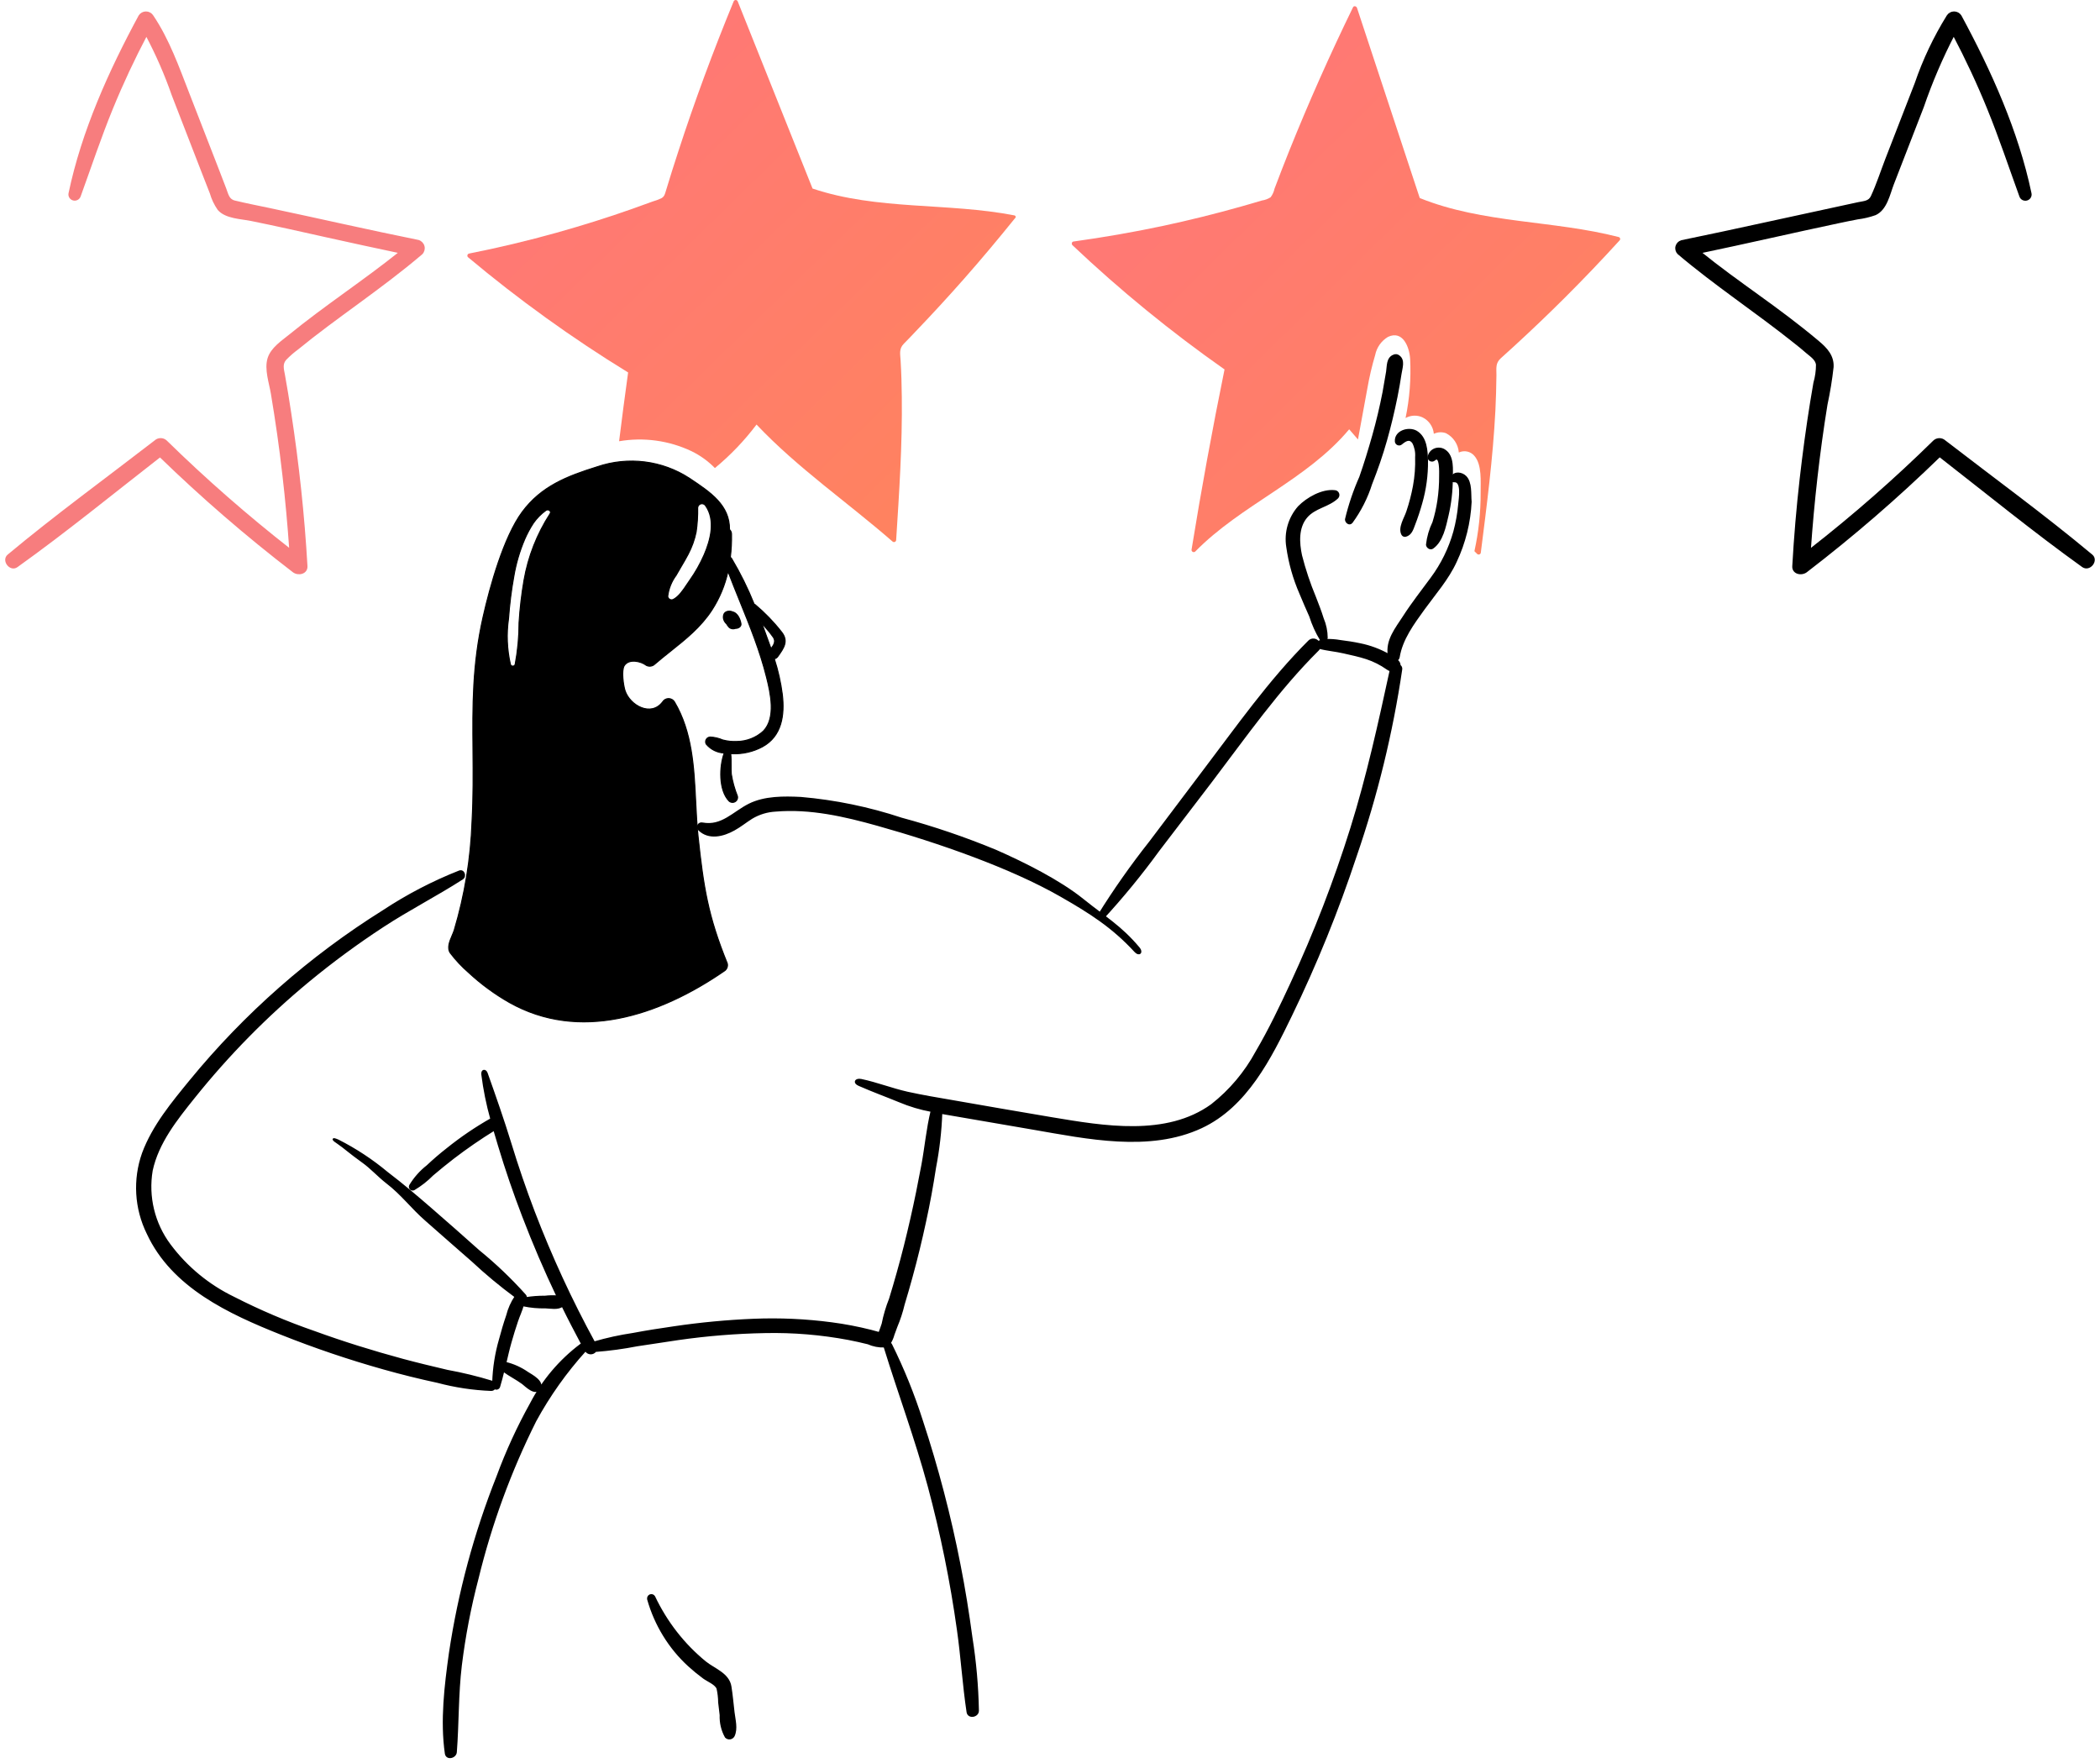
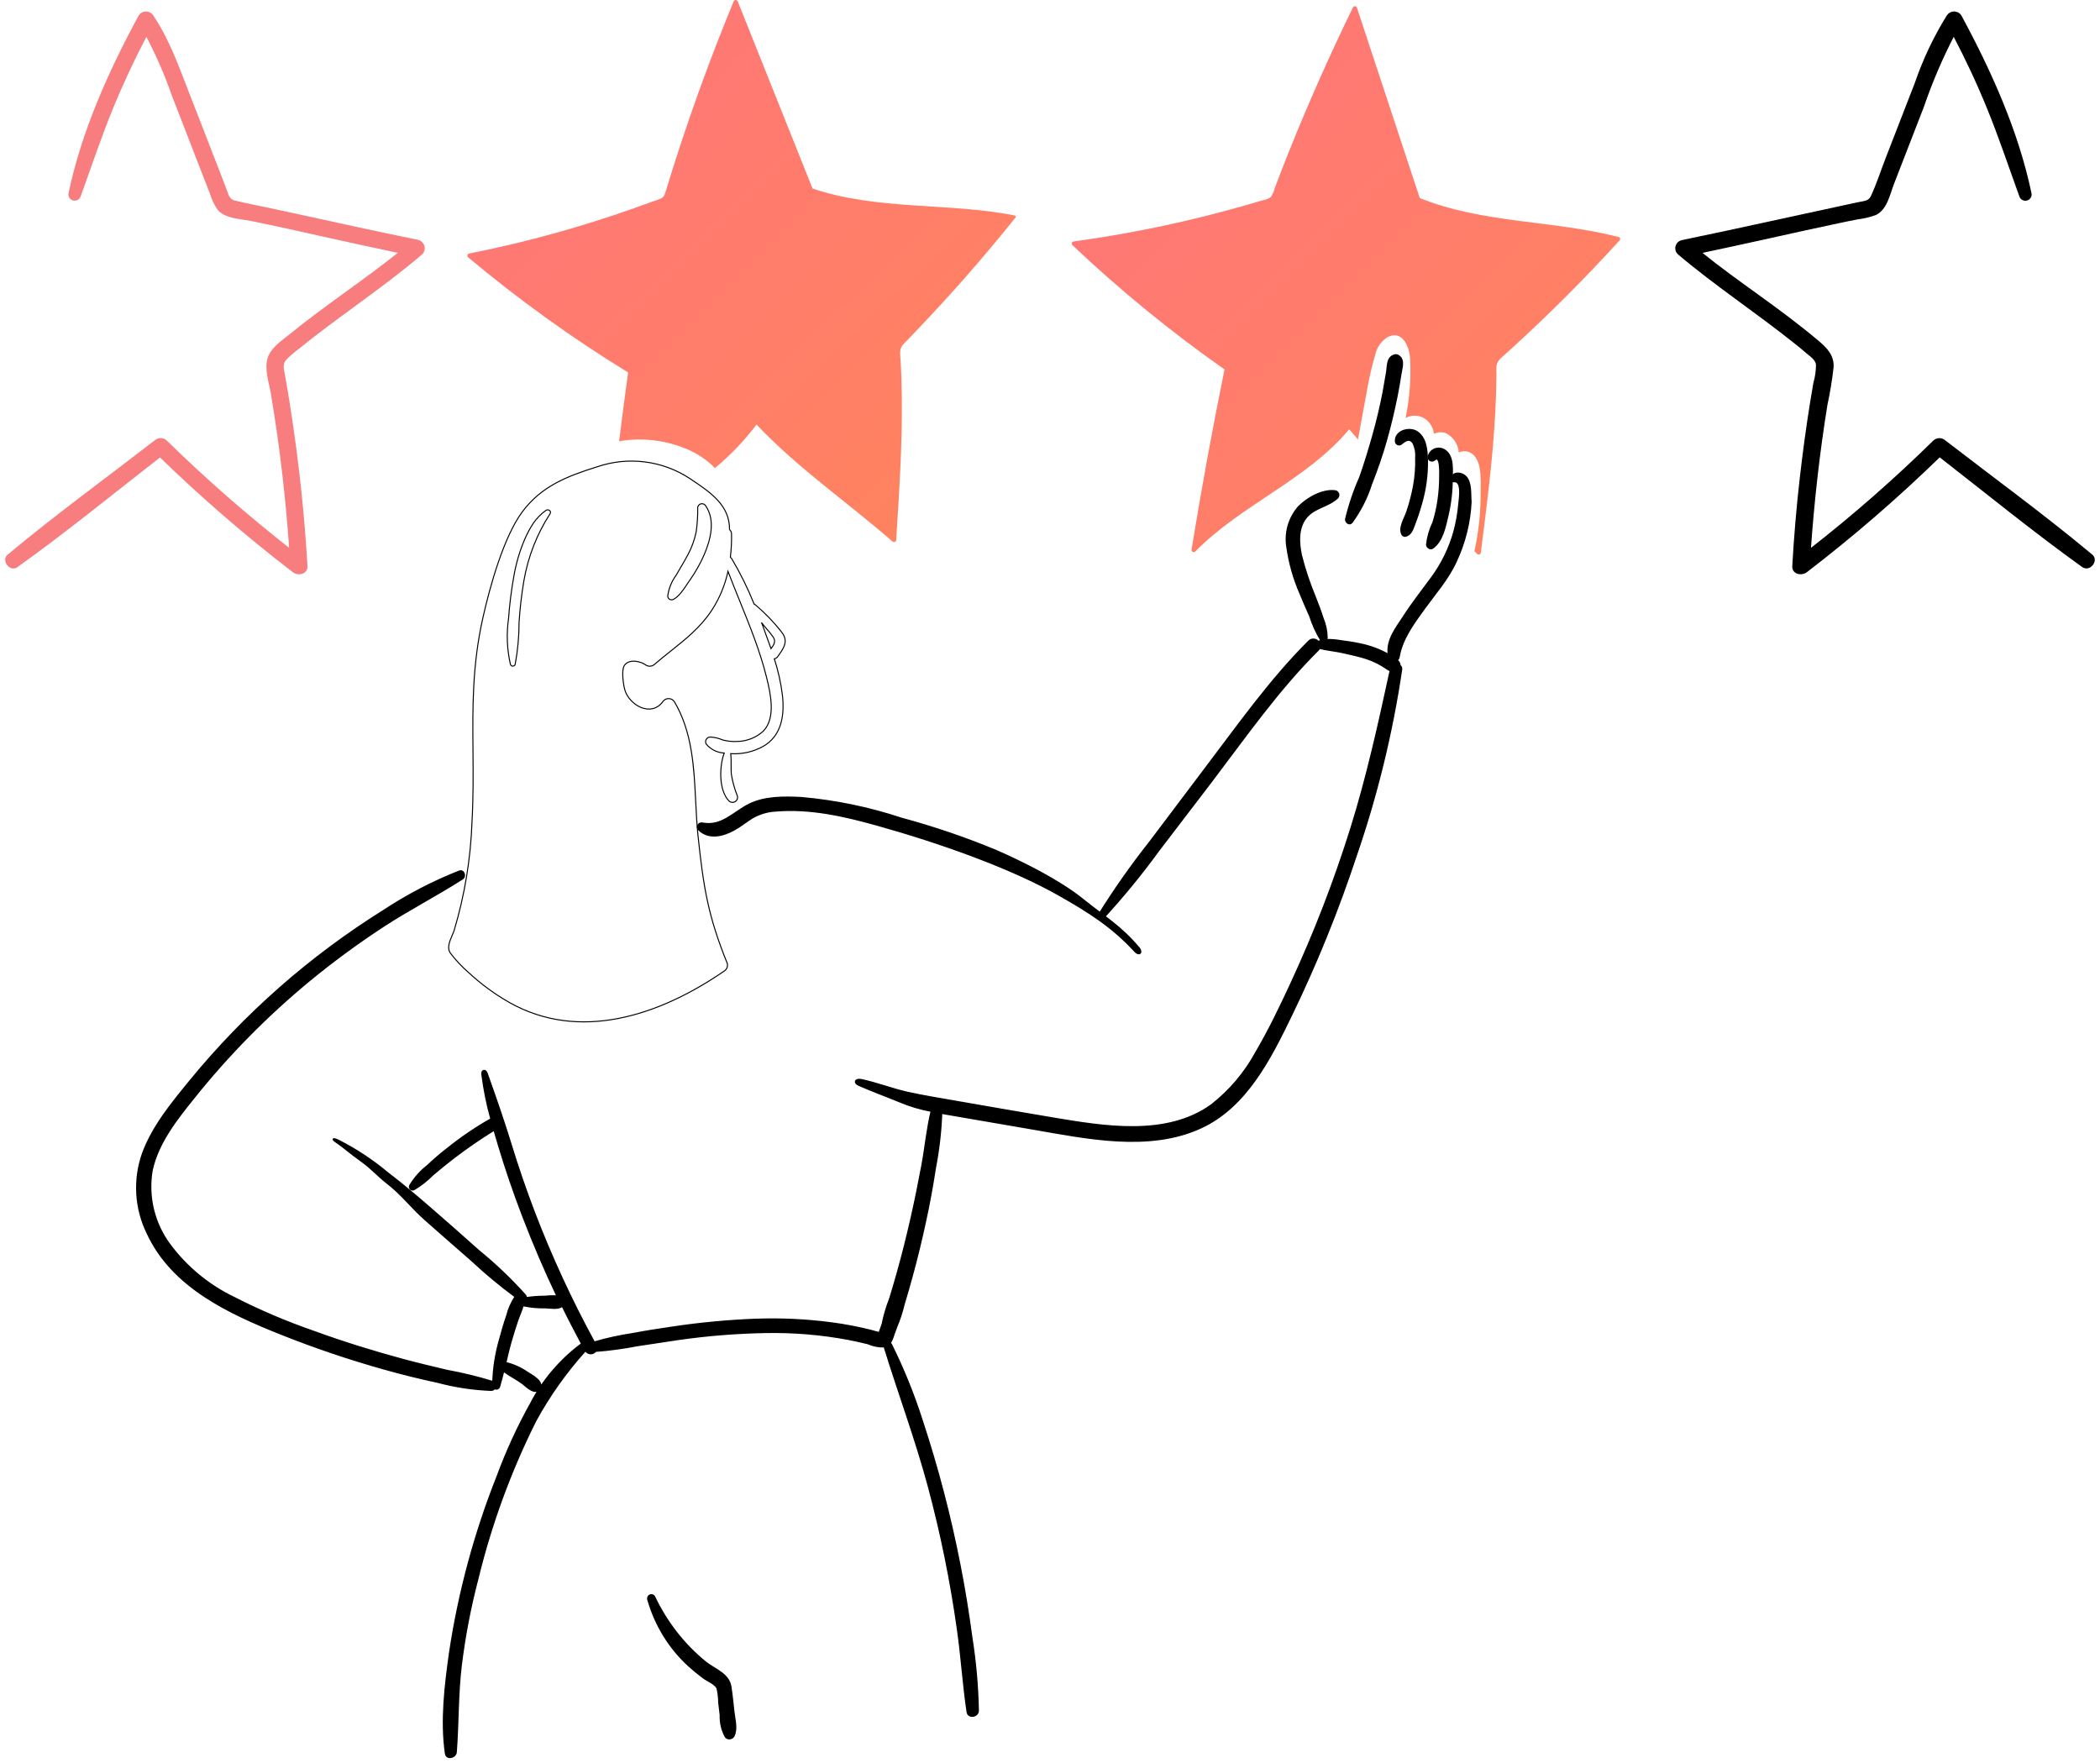
<svg xmlns="http://www.w3.org/2000/svg" width="337" height="283" viewBox="0 0 337 283" fill="none">
-   <path d="M118.996 100.12C118.889 99.456 118.502 98.328 117.555 98.112C117.534 98.112 117.534 98.096 117.513 98.096C117.253 97.984 116.94 97.969 116.664 98.056C116.388 98.143 116.178 98.322 116.093 98.543C115.875 99.115 116.045 99.732 116.545 100.186C116.639 100.355 116.754 100.517 116.89 100.668C117.117 100.956 117.58 101.076 117.986 100.951C118.007 100.951 118.007 100.933 118.03 100.933C118.302 100.933 118.561 100.845 118.745 100.691C118.929 100.536 119.02 100.329 118.996 100.12Z" fill="black" />
  <path d="M104.01 256.654C105.178 260.784 107.453 264.484 110.569 267.323C111.322 268.008 112.109 268.653 112.926 269.254C113.57 269.732 114.878 270.229 115.155 270.993C115.316 271.727 115.402 272.477 115.412 273.231C115.486 273.9 115.56 274.588 115.651 275.257C115.601 276.481 115.889 277.695 116.48 278.756C116.654 278.939 116.901 279.027 117.147 278.993C117.393 278.959 117.61 278.807 117.732 278.583C118.267 277.417 117.861 276.04 117.714 274.798C117.549 273.422 117.438 272.045 117.217 270.689C116.904 268.644 114.584 267.917 113.165 266.77C109.708 263.945 106.907 260.35 104.968 256.25C104.831 256.03 104.563 255.942 104.329 256.04C104.095 256.138 103.961 256.395 104.01 256.652V256.654Z" fill="black" stroke="black" stroke-width="0.326" />
-   <path fill-rule="evenodd" clip-rule="evenodd" d="M124.791 105.399C124.661 105.57 124.473 105.69 124.262 105.737C124.869 107.608 125.3 109.531 125.549 111.481C125.927 114.724 125.492 118.155 122.331 119.861C120.863 120.645 119.211 121.026 117.545 120.968C117.498 120.968 117.45 120.963 117.403 120.958L117.403 120.958C117.356 120.953 117.308 120.948 117.261 120.948C117.335 121.564 117.332 122.179 117.328 122.794C117.326 123.266 117.323 123.739 117.356 124.211C117.55 125.431 117.879 126.626 118.339 127.773C118.428 128.12 118.275 128.483 117.965 128.665C117.654 128.847 117.259 128.805 116.996 128.561C115.312 126.836 115.426 122.992 116.221 120.855C115.093 120.8 114.041 120.276 113.325 119.411C113.196 119.177 113.199 118.893 113.335 118.663C113.471 118.433 113.718 118.29 113.987 118.286C114.672 118.323 115.345 118.482 115.974 118.755C116.726 118.958 117.505 119.04 118.283 118.999C119.858 118.978 121.369 118.376 122.521 117.311C124.546 115.174 123.638 111.218 123.014 108.706C121.972 104.512 120.351 100.508 118.73 96.506C118.083 94.908 117.436 93.31 116.826 91.701C116.347 93.913 115.468 96.022 114.234 97.926C112.434 100.667 110.084 102.54 107.631 104.496L107.631 104.496C106.778 105.176 105.913 105.866 105.054 106.606C104.691 106.945 104.148 107.014 103.71 106.775C102.863 106.121 100.947 105.669 100.191 106.812C99.682 107.58 100.042 110.036 100.307 110.842C101.082 113.204 104.469 115.117 106.342 112.642C106.543 112.315 106.902 112.115 107.289 112.115C107.676 112.115 108.034 112.315 108.235 112.642C111.09 117.474 111.369 123.1 111.643 128.631L111.643 128.631L111.643 128.631C111.736 130.505 111.828 132.367 112.02 134.184C112.89 142.359 113.608 146.989 116.712 154.62C116.836 155.099 116.628 155.602 116.201 155.857C105.661 163.113 92.927 167.182 81.763 160.901C79.393 159.553 77.189 157.936 75.197 156.083C74.114 155.141 73.131 154.092 72.264 152.951C71.701 152.135 72.153 151.078 72.558 150.132C72.683 149.839 72.804 149.557 72.888 149.295C74.576 143.643 75.536 137.801 75.746 131.91C75.966 127.845 75.934 124.077 75.902 120.409C75.841 113.368 75.783 106.697 77.525 99.006C78.622 94.151 80.817 86.182 83.825 82.132C86.872 78.044 90.961 76.433 95.841 74.914C100.803 73.219 106.277 73.905 110.657 76.77L110.747 76.83C114.025 79.02 117.109 81.081 117.071 84.983C117.285 85.181 117.402 85.46 117.393 85.75C117.416 86.984 117.353 88.219 117.204 89.444C117.291 89.493 117.363 89.564 117.413 89.65C118.805 91.992 120.013 94.436 121.027 96.962C121.082 96.975 121.134 97.001 121.178 97.037C122.741 98.349 124.162 99.82 125.417 101.425C126.592 102.884 125.781 104.017 124.832 105.342L124.791 105.399ZM84.089 93.119C84.749 89.322 86.172 85.694 88.272 82.451C88.556 82.001 87.95 81.645 87.591 81.926C86.819 82.484 86.147 83.167 85.603 83.946C85.052 84.786 84.578 85.672 84.184 86.594C83.382 88.484 82.805 90.46 82.462 92.481C82.057 94.727 81.772 96.993 81.61 99.268C81.256 101.722 81.359 104.22 81.914 106.637C81.967 106.8 82.119 106.91 82.292 106.91C82.464 106.91 82.617 106.8 82.67 106.637C83.086 104.423 83.295 102.176 83.294 99.925C83.436 97.644 83.701 95.372 84.089 93.119ZM112.984 89.07C112.36 90.492 111.593 91.849 110.695 93.119C110.552 93.319 110.403 93.543 110.247 93.778L110.247 93.778C109.644 94.685 108.937 95.747 108.064 96.194C107.878 96.293 107.654 96.291 107.47 96.188C107.286 96.085 107.168 95.897 107.157 95.688C107.307 94.473 107.769 93.317 108.5 92.332C108.759 91.865 109.031 91.404 109.304 90.942L109.304 90.942C109.689 90.291 110.076 89.636 110.43 88.957C111.026 87.83 111.459 86.626 111.717 85.38C111.903 84.095 111.986 82.797 111.963 81.499C111.972 81.199 112.178 80.941 112.47 80.863C112.762 80.786 113.071 80.907 113.231 81.161C114.858 83.482 114.026 86.669 112.984 89.07ZM122.389 100.394C122.843 101.631 123.297 102.869 123.732 104.105C124.149 103.543 124.546 102.98 124.11 102.287C123.732 101.74 123.315 101.219 122.861 100.731C122.789 100.641 122.717 100.554 122.646 100.467C122.493 100.281 122.342 100.098 122.199 99.906C122.271 100.065 122.334 100.228 122.388 100.393L122.389 100.394Z" fill="black" />
  <path d="M124.262 105.737L124.244 105.657L124.156 105.676L124.184 105.762L124.262 105.737ZM124.791 105.399L124.856 105.449L124.858 105.447L124.791 105.399ZM125.549 111.481L125.63 111.471L125.63 111.47L125.549 111.481ZM122.331 119.861L122.37 119.933L122.37 119.933L122.331 119.861ZM117.545 120.968L117.548 120.886H117.545V120.968ZM117.403 120.958L117.411 120.877L117.411 120.877L117.403 120.958ZM117.403 120.958L117.394 121.039L117.395 121.039L117.403 120.958ZM117.261 120.948V120.867H117.168L117.18 120.958L117.261 120.948ZM117.328 122.794L117.247 122.793L117.328 122.794ZM117.356 124.211L117.274 124.217L117.275 124.224L117.356 124.211ZM118.339 127.773L118.418 127.753L118.415 127.743L118.339 127.773ZM116.996 128.561L116.937 128.618L116.94 128.621L116.996 128.561ZM116.221 120.855L116.297 120.883L116.336 120.779L116.224 120.774L116.221 120.855ZM113.325 119.411L113.253 119.451L113.257 119.457L113.262 119.463L113.325 119.411ZM113.987 118.286L113.992 118.205L113.986 118.205L113.987 118.286ZM115.974 118.755L115.941 118.83L115.953 118.834L115.974 118.755ZM118.283 118.999L118.282 118.917L118.279 118.918L118.283 118.999ZM122.521 117.311L122.576 117.371L122.58 117.367L122.521 117.311ZM123.014 108.706L122.934 108.726V108.726L123.014 108.706ZM118.73 96.506L118.806 96.475L118.73 96.506ZM116.826 91.701L116.902 91.672L116.805 91.414L116.746 91.683L116.826 91.701ZM114.234 97.926L114.302 97.971L114.302 97.97L114.234 97.926ZM107.631 104.496L107.58 104.432L107.579 104.433L107.631 104.496ZM107.631 104.496L107.682 104.56L107.683 104.559L107.631 104.496ZM105.054 106.606L105 106.544L104.998 106.546L105.054 106.606ZM103.71 106.775L103.66 106.84L103.671 106.847L103.71 106.775ZM100.191 106.812L100.259 106.857L100.259 106.857L100.191 106.812ZM100.307 110.842L100.384 110.816L100.384 110.816L100.307 110.842ZM106.342 112.642L106.408 112.692L106.412 112.685L106.342 112.642ZM108.235 112.642L108.305 112.601L108.305 112.6L108.235 112.642ZM111.643 128.631L111.562 128.635L111.562 128.638L111.643 128.631ZM111.643 128.631L111.725 128.627L111.724 128.625L111.643 128.631ZM112.02 134.184L111.939 134.193L111.939 134.193L112.02 134.184ZM116.712 154.62L116.792 154.6L116.788 154.59L116.712 154.62ZM116.201 155.857L116.159 155.787L116.155 155.79L116.201 155.857ZM81.763 160.901L81.722 160.972L81.723 160.972L81.763 160.901ZM75.197 156.083L75.253 156.023L75.251 156.021L75.197 156.083ZM72.264 152.951L72.197 152.997L72.2 153L72.264 152.951ZM72.558 150.132L72.633 150.164H72.633L72.558 150.132ZM72.888 149.295L72.966 149.321L72.967 149.319L72.888 149.295ZM75.746 131.91L75.664 131.906L75.664 131.907L75.746 131.91ZM75.902 120.409L75.82 120.409L75.902 120.409ZM77.525 99.006L77.604 99.024L77.604 99.024L77.525 99.006ZM83.825 82.132L83.76 82.083L83.76 82.083L83.825 82.132ZM95.841 74.914L95.866 74.992L95.868 74.991L95.841 74.914ZM110.657 76.77L110.702 76.702L110.701 76.702L110.657 76.77ZM110.747 76.83L110.702 76.898V76.898L110.747 76.83ZM117.071 84.983L116.99 84.982L116.989 85.018L117.016 85.042L117.071 84.983ZM117.393 85.75L117.311 85.748L117.311 85.752L117.393 85.75ZM117.204 89.444L117.123 89.434L117.116 89.489L117.164 89.515L117.204 89.444ZM117.413 89.65L117.342 89.691L117.343 89.692L117.413 89.65ZM121.027 96.962L120.951 96.993L120.967 97.032L121.007 97.041L121.027 96.962ZM121.178 97.037L121.23 96.975L121.229 96.974L121.178 97.037ZM125.417 101.425L125.352 101.475L125.353 101.476L125.417 101.425ZM124.832 105.342L124.766 105.295L124.766 105.295L124.832 105.342ZM88.272 82.451L88.341 82.495L88.341 82.494L88.272 82.451ZM84.089 93.119L84.009 93.105L84.009 93.105L84.089 93.119ZM87.591 81.926L87.639 81.992L87.641 81.99L87.591 81.926ZM85.603 83.946L85.536 83.9L85.535 83.902L85.603 83.946ZM84.184 86.594L84.109 86.562L84.109 86.562L84.184 86.594ZM82.462 92.481L82.542 92.496L82.543 92.495L82.462 92.481ZM81.61 99.268L81.691 99.28L81.692 99.274L81.61 99.268ZM81.914 106.637L81.834 106.655L81.836 106.662L81.914 106.637ZM82.67 106.637L82.748 106.662L82.75 106.652L82.67 106.637ZM83.294 99.925L83.213 99.92L83.213 99.925L83.294 99.925ZM110.695 93.119L110.762 93.166L110.762 93.166L110.695 93.119ZM112.984 89.07L113.059 89.103L113.059 89.102L112.984 89.07ZM110.247 93.778L110.314 93.824L110.315 93.823L110.247 93.778ZM110.247 93.778L110.18 93.732L110.179 93.733L110.247 93.778ZM108.064 96.194L108.027 96.122L108.026 96.122L108.064 96.194ZM107.157 95.688L107.076 95.678L107.075 95.685L107.076 95.692L107.157 95.688ZM108.5 92.332L108.566 92.38L108.571 92.371L108.5 92.332ZM109.304 90.942L109.374 90.984L109.375 90.983L109.304 90.942ZM109.304 90.942L109.234 90.901L109.234 90.902L109.304 90.942ZM110.43 88.957L110.358 88.919L110.358 88.919L110.43 88.957ZM111.717 85.38L111.797 85.396L111.797 85.391L111.717 85.38ZM111.963 81.499L111.881 81.496L111.881 81.5L111.963 81.499ZM112.47 80.863L112.449 80.785L112.47 80.863ZM113.231 81.161L113.162 81.204L113.164 81.208L113.231 81.161ZM123.732 104.105L123.655 104.132L123.706 104.277L123.797 104.154L123.732 104.105ZM122.389 100.394L122.465 100.366L122.465 100.365L122.389 100.394ZM124.11 102.287L124.18 102.244L124.178 102.241L124.11 102.287ZM122.861 100.731L122.798 100.782L122.802 100.786L122.861 100.731ZM122.646 100.467L122.583 100.519L122.646 100.467ZM122.199 99.906L122.264 99.858L122.125 99.94L122.199 99.906ZM122.388 100.393L122.311 100.419L122.312 100.422L122.388 100.393ZM124.279 105.816C124.509 105.765 124.714 105.635 124.856 105.449L124.727 105.35C124.608 105.506 124.437 105.615 124.244 105.657L124.279 105.816ZM125.63 111.47C125.381 109.515 124.948 107.587 124.339 105.711L124.184 105.762C124.79 107.628 125.22 109.546 125.468 111.491L125.63 111.47ZM122.37 119.933C125.578 118.201 126.008 114.721 125.63 111.471L125.468 111.49C125.845 114.727 125.406 118.109 122.293 119.79L122.37 119.933ZM117.542 121.049C119.223 121.108 120.889 120.723 122.37 119.933L122.293 119.789C120.838 120.566 119.2 120.944 117.548 120.886L117.542 121.049ZM117.395 121.039C117.441 121.044 117.493 121.049 117.545 121.049V120.886C117.502 120.886 117.459 120.882 117.411 120.877L117.395 121.039ZM117.395 121.039L117.395 121.039L117.411 120.877L117.411 120.877L117.395 121.039ZM117.261 121.03C117.303 121.03 117.346 121.034 117.394 121.039L117.411 120.877C117.365 120.872 117.313 120.867 117.261 120.867V121.03ZM117.41 122.794C117.413 122.18 117.417 121.56 117.341 120.938L117.18 120.958C117.254 121.568 117.25 122.177 117.247 122.793L117.41 122.794ZM117.437 124.205C117.405 123.736 117.407 123.267 117.41 122.794L117.247 122.793C117.244 123.265 117.241 123.741 117.274 124.217L117.437 124.205ZM118.415 127.743C117.957 126.601 117.629 125.412 117.436 124.198L117.275 124.224C117.47 125.45 117.801 126.65 118.263 127.804L118.415 127.743ZM118.006 128.735C118.348 128.535 118.516 128.135 118.418 127.753L118.26 127.794C118.34 128.105 118.203 128.431 117.923 128.595L118.006 128.735ZM116.94 128.621C117.231 128.889 117.664 128.936 118.006 128.735L117.923 128.595C117.644 128.759 117.288 128.721 117.051 128.501L116.94 128.621ZM116.144 120.827C115.742 121.907 115.514 123.413 115.597 124.867C115.68 126.319 116.075 127.735 116.937 128.618L117.054 128.504C116.232 127.662 115.842 126.294 115.76 124.858C115.678 123.424 115.904 121.94 116.297 120.883L116.144 120.827ZM113.262 119.463C113.993 120.346 115.066 120.881 116.217 120.936L116.224 120.774C115.12 120.72 114.089 120.206 113.388 119.359L113.262 119.463ZM113.265 118.622C113.115 118.877 113.11 119.191 113.253 119.451L113.396 119.372C113.281 119.163 113.284 118.91 113.405 118.705L113.265 118.622ZM113.986 118.205C113.689 118.209 113.415 118.367 113.265 118.622L113.405 118.705C113.526 118.499 113.747 118.371 113.988 118.368L113.986 118.205ZM116.007 118.68C115.369 118.404 114.687 118.243 113.992 118.205L113.983 118.368C114.658 118.404 115.322 118.561 115.942 118.83L116.007 118.68ZM118.279 118.918C117.51 118.958 116.739 118.877 115.995 118.676L115.953 118.834C116.713 119.039 117.501 119.122 118.287 119.08L118.279 118.918ZM122.466 117.251C121.329 118.303 119.837 118.897 118.282 118.917L118.284 119.08C119.879 119.059 121.41 118.45 122.576 117.371L122.466 117.251ZM122.934 108.726C123.247 109.982 123.628 111.591 123.679 113.152C123.731 114.714 123.452 116.21 122.462 117.255L122.58 117.367C123.615 116.275 123.894 114.725 123.842 113.147C123.79 111.567 123.405 109.942 123.093 108.686L122.934 108.726ZM118.655 96.537C120.276 100.54 121.895 104.538 122.934 108.726L123.093 108.686C122.05 104.486 120.426 100.477 118.806 96.475L118.655 96.537ZM116.75 91.729C117.36 93.34 118.008 94.939 118.655 96.537L118.806 96.475C118.158 94.877 117.512 93.28 116.902 91.672L116.75 91.729ZM114.302 97.97C115.542 96.058 116.424 93.94 116.906 91.718L116.746 91.683C116.269 93.886 115.395 95.986 114.165 97.882L114.302 97.97ZM107.682 104.56C110.134 102.605 112.494 100.724 114.302 97.971L114.165 97.881C112.374 100.609 110.035 102.475 107.58 104.432L107.682 104.56ZM107.683 104.559L107.683 104.559L107.579 104.433L107.579 104.433L107.683 104.559ZM105.107 106.668C105.965 105.929 106.829 105.24 107.682 104.56L107.58 104.432C106.728 105.112 105.861 105.803 105.001 106.544L105.107 106.668ZM103.671 106.847C104.139 107.102 104.721 107.029 105.109 106.665L104.998 106.546C104.661 106.862 104.156 106.925 103.75 106.704L103.671 106.847ZM100.259 106.857C100.614 106.32 101.246 106.15 101.91 106.201C102.575 106.252 103.25 106.523 103.661 106.84L103.76 106.711C103.323 106.373 102.617 106.091 101.923 106.038C101.229 105.985 100.524 106.16 100.123 106.767L100.259 106.857ZM100.384 110.816C100.255 110.421 100.099 109.613 100.04 108.807C100.01 108.404 100.005 108.005 100.038 107.66C100.071 107.313 100.143 107.032 100.259 106.857L100.123 106.767C99.984 106.976 99.91 107.29 99.876 107.644C99.842 108.001 99.847 108.41 99.877 108.819C99.937 109.634 100.094 110.456 100.23 110.867L100.384 110.816ZM106.277 112.593C105.82 113.197 105.273 113.53 104.7 113.658C104.126 113.785 103.52 113.707 102.943 113.48C101.786 113.024 100.764 111.973 100.384 110.816L100.23 110.867C100.625 112.073 101.684 113.159 102.883 113.632C103.484 113.868 104.124 113.953 104.736 113.817C105.349 113.68 105.928 113.324 106.407 112.692L106.277 112.593ZM107.289 112.033C106.874 112.033 106.489 112.248 106.273 112.6L106.412 112.685C106.598 112.382 106.93 112.196 107.289 112.196V112.033ZM108.305 112.6C108.089 112.248 107.704 112.033 107.289 112.033V112.196C107.648 112.196 107.98 112.382 108.166 112.685L108.305 112.6ZM111.724 128.627C111.451 123.1 111.172 117.453 108.305 112.601L108.165 112.684C111.008 117.495 111.287 123.1 111.562 128.635L111.724 128.627ZM111.724 128.625L111.724 128.624L111.562 128.638L111.562 128.638L111.724 128.625ZM111.724 128.625L111.724 128.625L111.562 128.638L111.562 128.638L111.724 128.625ZM112.101 134.175C111.91 132.361 111.817 130.501 111.724 128.627L111.562 128.635C111.654 130.508 111.747 132.373 111.939 134.193L112.101 134.175ZM116.788 154.59C113.688 146.969 112.971 142.346 112.101 134.175L111.939 134.193C112.81 142.371 113.529 147.01 116.637 154.651L116.788 154.59ZM116.243 155.927C116.7 155.653 116.924 155.114 116.791 154.6L116.633 154.641C116.748 155.084 116.555 155.55 116.159 155.787L116.243 155.927ZM81.723 160.972C92.929 167.276 105.699 163.186 116.247 155.924L116.155 155.79C105.624 163.04 92.926 167.087 81.803 160.83L81.723 160.972ZM75.142 156.142C77.139 158 79.347 159.621 81.722 160.972L81.803 160.83C79.439 159.485 77.24 157.872 75.253 156.023L75.142 156.142ZM72.2 153C73.07 154.146 74.056 155.199 75.144 156.144L75.251 156.021C74.172 155.083 73.193 154.038 72.329 152.902L72.2 153ZM72.483 150.1C72.281 150.571 72.063 151.08 71.968 151.575C71.872 152.071 71.899 152.565 72.197 152.997L72.332 152.905C72.067 152.521 72.037 152.078 72.128 151.606C72.219 151.131 72.429 150.639 72.633 150.164L72.483 150.1ZM72.811 149.27C72.728 149.527 72.608 149.806 72.483 150.1L72.633 150.164C72.757 149.872 72.88 149.586 72.966 149.321L72.811 149.27ZM75.664 131.907C75.455 137.791 74.496 143.626 72.81 149.272L72.967 149.319C74.656 143.659 75.617 137.811 75.827 131.913L75.664 131.907ZM75.82 120.409C75.852 124.078 75.885 127.843 75.664 131.906L75.827 131.915C76.048 127.846 76.015 124.076 75.983 120.408L75.82 120.409ZM77.445 98.988C75.701 106.69 75.759 113.37 75.82 120.409L75.983 120.408C75.922 113.367 75.865 106.705 77.604 99.024L77.445 98.988ZM83.76 82.083C82.248 84.119 80.944 87.133 79.881 90.241C78.818 93.35 77.994 96.559 77.445 98.988L77.604 99.024C78.152 96.598 78.975 93.395 80.035 90.293C81.097 87.19 82.394 84.195 83.891 82.18L83.76 82.083ZM95.817 74.836C90.935 76.355 86.823 77.973 83.76 82.083L83.891 82.18C86.921 78.116 90.987 76.51 95.866 74.992L95.817 74.836ZM110.701 76.702C106.301 73.823 100.8 73.134 95.815 74.837L95.868 74.991C100.805 73.305 106.254 73.987 110.612 76.838L110.701 76.702ZM110.792 76.763L110.702 76.702L110.612 76.838L110.702 76.898L110.792 76.763ZM117.153 84.983C117.172 83.007 116.399 81.498 115.213 80.209C114.029 78.924 112.43 77.856 110.792 76.763L110.702 76.898C112.343 77.995 113.925 79.052 115.093 80.32C116.258 81.585 117.008 83.056 116.99 84.982L117.153 84.983ZM117.474 85.753C117.485 85.439 117.358 85.137 117.126 84.923L117.016 85.042C117.212 85.224 117.32 85.482 117.312 85.748L117.474 85.753ZM117.284 89.454C117.434 88.225 117.498 86.987 117.474 85.749L117.311 85.752C117.335 86.982 117.272 88.213 117.123 89.434L117.284 89.454ZM117.483 89.609C117.427 89.51 117.343 89.428 117.243 89.373L117.164 89.515C117.238 89.556 117.3 89.617 117.342 89.691L117.483 89.609ZM121.102 96.932C120.087 94.402 118.877 91.954 117.483 89.608L117.343 89.692C118.733 92.03 119.939 94.471 120.951 96.993L121.102 96.932ZM121.229 96.974C121.176 96.93 121.113 96.899 121.046 96.883L121.007 97.041C121.051 97.052 121.092 97.072 121.126 97.1L121.229 96.974ZM125.481 101.375C124.223 99.765 122.798 98.29 121.23 96.975L121.125 97.1C122.685 98.408 124.101 99.874 125.352 101.475L125.481 101.375ZM124.899 105.389C125.37 104.731 125.82 104.104 125.999 103.456C126.181 102.797 126.083 102.122 125.48 101.374L125.353 101.476C125.926 102.187 126.009 102.808 125.842 103.412C125.673 104.027 125.243 104.629 124.766 105.295L124.899 105.389ZM124.858 105.447L124.899 105.389L124.766 105.295L124.725 105.352L124.858 105.447ZM88.204 82.406C86.097 85.659 84.671 89.297 84.009 93.105L84.169 93.133C84.828 89.346 86.246 85.729 88.341 82.495L88.204 82.406ZM87.641 81.99C87.789 81.874 87.99 81.888 88.127 81.981C88.194 82.027 88.24 82.089 88.257 82.159C88.273 82.227 88.264 82.311 88.203 82.407L88.341 82.494C88.422 82.365 88.443 82.236 88.415 82.12C88.387 82.005 88.313 81.911 88.219 81.847C88.033 81.72 87.753 81.696 87.541 81.862L87.641 81.99ZM85.67 83.993C86.208 83.221 86.874 82.544 87.639 81.992L87.543 81.86C86.764 82.423 86.085 83.113 85.536 83.9L85.67 83.993ZM84.259 86.626C84.651 85.708 85.123 84.826 85.671 83.991L85.535 83.902C84.982 84.745 84.504 85.636 84.109 86.562L84.259 86.626ZM82.543 92.495C82.884 90.479 83.46 88.51 84.259 86.626L84.109 86.562C83.305 88.458 82.725 90.44 82.382 92.468L82.543 92.495ZM81.692 99.274C81.853 97.001 82.137 94.739 82.542 92.496L82.382 92.467C81.976 94.715 81.691 96.984 81.529 99.263L81.692 99.274ZM81.993 106.619C81.44 104.211 81.338 101.724 81.691 99.28L81.53 99.257C81.174 101.721 81.277 104.228 81.834 106.655L81.993 106.619ZM82.292 106.828C82.154 106.828 82.033 106.74 81.991 106.612L81.836 106.662C81.9 106.859 82.085 106.991 82.292 106.991V106.828ZM82.593 106.612C82.551 106.74 82.43 106.828 82.292 106.828V106.991C82.499 106.991 82.684 106.859 82.748 106.662L82.593 106.612ZM83.213 99.925C83.214 102.171 83.005 104.413 82.59 106.622L82.75 106.652C83.167 104.433 83.377 102.181 83.376 99.925L83.213 99.925ZM84.009 93.105C83.62 95.361 83.355 97.636 83.213 99.92L83.376 99.93C83.517 97.652 83.782 95.383 84.169 93.133L84.009 93.105ZM110.762 93.166C111.663 91.891 112.433 90.53 113.059 89.103L112.91 89.037C112.288 90.454 111.524 91.806 110.629 93.072L110.762 93.166ZM110.315 93.823C110.471 93.588 110.619 93.365 110.762 93.166L110.629 93.072C110.485 93.273 110.335 93.499 110.179 93.733L110.315 93.823ZM110.314 93.824L110.314 93.824L110.18 93.732L110.18 93.732L110.314 93.824ZM108.102 96.267C108.552 96.036 108.955 95.649 109.319 95.21C109.684 94.772 110.013 94.276 110.315 93.823L110.179 93.733C109.877 94.187 109.552 94.675 109.194 95.106C108.836 95.538 108.449 95.905 108.027 96.122L108.102 96.267ZM107.431 96.259C107.639 96.375 107.892 96.378 108.103 96.266L108.026 96.122C107.865 96.208 107.67 96.206 107.51 96.117L107.431 96.259ZM107.076 95.692C107.088 95.929 107.222 96.143 107.431 96.259L107.51 96.117C107.35 96.028 107.248 95.864 107.238 95.683L107.076 95.692ZM108.435 92.283C107.695 93.28 107.227 94.449 107.076 95.678L107.238 95.698C107.386 94.497 107.843 93.355 108.566 92.38L108.435 92.283ZM109.234 90.901C108.961 91.363 108.688 91.824 108.429 92.292L108.571 92.371C108.83 91.905 109.101 91.446 109.374 90.984L109.234 90.901ZM109.234 90.902L109.234 90.902L109.375 90.983L109.375 90.983L109.234 90.902ZM110.358 88.919C110.005 89.597 109.619 90.249 109.234 90.901L109.374 90.984C109.759 90.333 110.147 89.677 110.503 88.995L110.358 88.919ZM111.637 85.363C111.38 86.602 110.95 87.799 110.358 88.919L110.502 88.995C111.101 87.861 111.537 86.65 111.796 85.396L111.637 85.363ZM111.881 81.5C111.904 82.794 111.822 84.087 111.636 85.368L111.797 85.391C111.985 84.102 112.067 82.8 112.044 81.497L111.881 81.5ZM112.449 80.785C112.123 80.871 111.892 81.16 111.882 81.496L112.044 81.501C112.053 81.238 112.234 81.011 112.491 80.942L112.449 80.785ZM113.3 81.118C113.121 80.833 112.776 80.698 112.449 80.785L112.491 80.942C112.749 80.874 113.021 80.981 113.162 81.204L113.3 81.118ZM113.059 89.102C113.581 87.898 114.053 86.492 114.189 85.094C114.325 83.694 114.125 82.296 113.297 81.114L113.164 81.208C113.963 82.348 114.16 83.703 114.027 85.078C113.893 86.453 113.428 87.841 112.91 89.037L113.059 89.102ZM123.809 104.078C123.374 102.841 122.919 101.603 122.465 100.366L122.312 100.422C122.766 101.66 123.221 102.896 123.655 104.132L123.809 104.078ZM124.041 102.331C124.246 102.655 124.253 102.944 124.163 103.22C124.071 103.503 123.876 103.774 123.666 104.057L123.797 104.154C124.004 103.875 124.217 103.583 124.318 103.271C124.422 102.952 124.411 102.612 124.179 102.244L124.041 102.331ZM122.802 100.786C123.252 101.272 123.667 101.789 124.043 102.334L124.178 102.241C123.797 101.69 123.377 101.167 122.921 100.675L122.802 100.786ZM122.583 100.519C122.655 100.606 122.726 100.693 122.798 100.782L122.925 100.679C122.853 100.59 122.78 100.502 122.709 100.415L122.583 100.519ZM122.134 99.955C122.278 100.148 122.43 100.333 122.583 100.519L122.709 100.415C122.555 100.229 122.406 100.047 122.264 99.858L122.134 99.955ZM122.466 100.368C122.41 100.199 122.346 100.034 122.273 99.873L122.125 99.94C122.195 100.096 122.257 100.256 122.311 100.419L122.466 100.368ZM122.465 100.365L122.465 100.365L122.312 100.422L122.312 100.423L122.465 100.365Z" fill="black" />
  <path d="M117.782 133.141C118.781 132.596 119.669 131.862 120.63 131.26C121.791 130.565 123.106 130.164 124.459 130.094C130.004 129.623 135.512 130.884 140.812 132.37C150.696 135.135 162.241 139.179 170.2 143.731C174.934 146.44 178.539 148.717 182.195 152.684C182.818 153.362 183.327 152.836 182.743 152.159C179.819 148.678 177.404 147.343 173.764 144.408C170.011 141.38 164.277 138.517 159.844 136.565C154.901 134.513 149.829 132.785 144.66 131.392C139.428 129.656 134.009 128.538 128.515 128.063C125.798 127.931 122.723 127.893 120.234 129.135C117.686 130.414 115.858 132.746 112.727 132.164C112.476 132.098 112.211 132.206 112.08 132.429C111.948 132.652 111.982 132.936 112.162 133.122C113.746 134.703 116.066 134.101 117.782 133.141Z" fill="black" stroke="black" stroke-width="0.326" />
  <path d="M216.909 83.825C218.285 81.941 219.338 79.863 220.031 77.668C220.939 75.369 221.75 73.046 222.42 70.669C223.073 68.371 223.626 66.048 224.099 63.708C224.342 62.473 224.574 61.219 224.752 59.985C224.89 59.065 225.359 57.814 224.475 57.177C224.248 56.981 223.915 56.944 223.646 57.084C222.618 57.496 222.737 58.749 222.599 59.648C222.42 60.751 222.223 61.855 222.026 62.96C221.571 65.298 221.018 67.638 220.367 69.94C219.735 72.167 219.062 74.393 218.292 76.583C217.319 78.772 216.552 81.039 216 83.356C215.981 83.767 216.534 84.273 216.909 83.825Z" fill="black" stroke="black" stroke-width="0.326" />
  <path d="M224.003 70.831C224.011 71.035 224.138 71.216 224.327 71.293C224.516 71.371 224.734 71.332 224.884 71.193C225.515 70.678 226.205 70.201 226.798 71.06C227.16 71.774 227.319 72.574 227.257 73.373C227.306 74.922 227.19 76.471 226.912 77.996C226.653 79.396 226.295 80.775 225.84 82.125C225.496 83.181 224.463 84.706 225.056 85.774C225.162 85.952 225.373 86.038 225.572 85.984C226.415 85.755 226.644 84.953 226.932 84.189C227.372 83.061 227.755 81.895 228.081 80.729C228.711 78.537 229.02 76.265 228.999 73.984C228.961 72.36 228.865 70.201 227.257 69.264C226.032 68.595 223.908 69.225 224.003 70.831Z" fill="black" stroke="black" stroke-width="0.326" />
  <path d="M230.83 80.326C230.656 81.513 230.39 82.686 230.035 83.836C229.488 84.97 229.138 86.181 229 87.421C229.02 87.799 229.518 88.176 229.896 87.912C231.447 86.818 231.885 84.458 232.283 82.779C232.743 80.815 232.977 78.809 232.98 76.797C232.98 75.439 233.239 73.287 231.906 72.344C231.436 71.984 230.795 71.899 230.24 72.125C229.685 72.35 229.308 72.849 229.259 73.419C229.263 73.623 229.394 73.806 229.592 73.883C229.791 73.962 230.02 73.92 230.174 73.779C231.248 72.816 231.109 75.948 231.109 76.382C231.115 77.702 231.022 79.019 230.83 80.326Z" fill="black" stroke="black" stroke-width="0.326" />
  <path d="M235.188 76.521C234.586 75.901 233.364 75.713 232.969 76.637C232.853 76.881 232.987 77.275 233.326 77.238C234.756 77.106 234.25 80.019 234.173 80.901C234.041 82.406 233.776 83.897 233.382 85.356C232.63 88.037 231.393 90.559 229.733 92.796C228.232 94.844 226.668 96.818 225.294 98.959C224.053 100.876 222.491 102.756 222.869 105.123C221.422 104.302 219.854 103.718 218.223 103.392C217.183 103.167 216.154 103.017 215.104 102.885C214.322 102.745 213.527 102.688 212.734 102.715C212.826 102.625 212.886 102.506 212.903 102.377C212.897 101.312 212.68 100.258 212.263 99.277C211.907 98.112 211.455 96.984 211.022 95.856C210.113 93.678 209.365 91.436 208.783 89.149C208.351 87.119 208.206 84.696 209.611 83.004C210.947 81.388 213.167 81.257 214.614 79.866C214.782 79.69 214.83 79.431 214.736 79.207C214.643 78.982 214.426 78.834 214.182 78.828C212.188 78.603 209.78 79.974 208.426 81.367C206.886 83.121 206.208 85.47 206.578 87.774C206.938 90.345 207.647 92.855 208.685 95.234C209.174 96.457 209.738 97.677 210.265 98.898C210.678 100.208 211.246 101.463 211.957 102.638C212.017 102.715 212.097 102.774 212.188 102.808C211.962 102.863 211.742 102.938 211.53 103.033C211.366 102.807 211.111 102.664 210.832 102.642C210.554 102.62 210.279 102.72 210.081 102.917C203.728 109.25 198.53 116.691 193.115 123.813C190.256 127.589 187.403 131.373 184.557 135.163C181.578 138.931 178.814 142.864 176.28 146.944C176.187 147.12 176.235 147.338 176.393 147.458C176.551 147.579 176.774 147.568 176.919 147.433C180.126 143.951 183.128 140.287 185.911 136.459C188.751 132.757 191.591 129.037 194.412 125.335C199.868 118.157 205.077 110.68 211.492 104.308C211.594 104.215 211.673 104.099 211.723 103.97C212.983 104.308 214.337 104.402 215.617 104.702C216.857 104.985 218.118 105.247 219.321 105.642C220.488 106.029 221.591 106.586 222.595 107.295C222.771 107.425 222.966 107.526 223.172 107.597C221.324 116.109 219.467 124.565 216.871 132.888C214.214 141.39 211.001 149.708 207.254 157.789C205.521 161.528 203.736 165.268 201.649 168.818C199.866 172.125 197.42 175.029 194.463 177.349C187.186 182.611 177.083 180.845 168.844 179.474C163.539 178.59 158.217 177.651 152.912 176.73C150.487 176.317 148.04 175.904 145.635 175.377C143.115 174.813 140.706 173.855 138.205 173.329C137.302 173.141 137 173.761 137.847 174.118C140.256 175.171 142.006 175.79 144.337 176.748C146 177.449 147.734 177.966 149.509 178.29C148.816 181.127 148.551 184.115 148.024 186.971C147.479 189.883 146.895 192.796 146.237 195.67C145.578 198.564 144.863 201.44 144.055 204.296C143.66 205.686 143.265 207.077 142.832 208.467C142.315 209.763 141.919 211.102 141.648 212.469C141.571 212.714 141.478 212.939 141.403 213.184C141.308 213.447 141.214 213.691 141.121 213.954C140.651 213.823 140.197 213.691 139.735 213.578C137.659 213.055 135.555 212.653 133.432 212.376C129.298 211.831 125.124 211.642 120.957 211.812C116.681 211.987 112.418 212.389 108.185 213.015C105.984 213.334 103.784 213.673 101.601 214.086C99.484 214.4 97.391 214.858 95.337 215.458C91.641 208.686 88.405 201.673 85.65 194.468C84.277 190.861 83.029 187.216 81.906 183.532C80.759 179.792 79.405 175.922 78.094 172.239C77.887 171.676 77.322 171.732 77.401 172.427C77.707 174.852 78.192 177.251 78.85 179.605C76.379 181.003 74.026 182.599 71.815 184.378C70.705 185.243 69.633 186.163 68.598 187.139C67.495 188.002 66.558 189.058 65.832 190.255C65.737 190.428 65.768 190.642 65.908 190.782C66.048 190.921 66.263 190.951 66.435 190.856C67.522 190.209 68.52 189.426 69.406 188.525C70.48 187.602 71.588 186.722 72.717 185.839C74.84 184.213 77.043 182.695 79.32 181.291C79.564 182.137 79.809 182.983 80.073 183.83C81.219 187.645 82.511 191.422 83.947 195.161C85.621 199.539 87.465 203.843 89.478 208.071C88.808 208.017 88.135 208.031 87.468 208.112C86.435 208.104 85.404 208.182 84.384 208.343C84.411 208.183 84.369 208.019 84.268 207.892C81.965 205.319 79.461 202.931 76.782 200.751C74.299 198.515 71.779 196.317 69.257 194.118C66.925 192.089 64.575 190.097 62.109 188.218C59.699 186.205 57.068 184.472 54.266 183.051C53.227 182.6 53.342 182.863 54.323 183.501C55.263 184.14 56.091 184.93 58.235 186.47C59.514 187.372 60.812 188.8 62.054 189.759C64.536 191.657 66.041 193.78 68.392 195.828C70.876 197.989 73.321 200.188 75.823 202.348C78.017 204.397 80.328 206.317 82.745 208.098C82.12 209.027 81.662 210.057 81.391 211.142C80.958 212.401 80.582 213.681 80.243 214.957C79.591 217.201 79.224 219.518 79.152 221.853C79.095 221.811 79.032 221.779 78.964 221.76C76.606 221.036 74.206 220.452 71.779 220.011C69.371 219.448 66.963 218.866 64.575 218.226C59.797 216.93 55.075 215.465 50.429 213.773C45.993 212.242 41.67 210.402 37.492 208.268C33.444 206.312 29.928 203.412 27.24 199.812C24.676 196.385 23.63 192.06 24.343 187.842C25.303 183.369 28.312 179.612 31.114 176.117C36.583 169.289 42.734 163.037 49.474 157.458C53.289 154.308 57.276 151.372 61.418 148.664C65.576 145.938 70.014 143.683 74.19 140.997C74.753 140.639 74.397 139.607 73.72 139.87C69.448 141.558 65.363 143.685 61.531 146.216C49.799 153.554 39.343 162.752 30.574 173.449C27.658 177.019 24.574 180.719 22.95 185.104C21.46 189.309 21.731 193.936 23.702 197.939C27.69 206.545 36.812 210.735 45.145 214.061C50.526 216.206 56.016 218.066 61.593 219.632C64.452 220.439 67.33 221.153 70.227 221.773C73.035 222.522 75.918 222.957 78.823 223.07C79.045 223.074 79.253 222.959 79.368 222.769C79.49 222.866 79.653 222.894 79.801 222.845C79.949 222.796 80.062 222.675 80.102 222.525C80.365 221.68 80.572 220.834 80.778 219.986C81.757 220.719 82.885 221.263 83.882 221.996C84.46 222.447 85.951 223.989 86.61 222.785C87.193 221.715 85.331 220.757 84.654 220.324C83.579 219.574 82.373 219.032 81.099 218.727C81.362 217.618 81.607 216.509 81.927 215.401C82.246 214.254 82.604 213.109 82.98 212C83.262 211.155 83.673 210.309 83.904 209.445L84.02 209.501C85.177 209.739 86.356 209.846 87.537 209.82C88.402 209.858 89.55 210.103 90.264 209.557C91.281 211.643 92.353 213.691 93.443 215.74C93.357 215.757 93.275 215.788 93.2 215.833C89.872 218.339 87.147 221.556 85.223 225.248C83.121 229.023 81.316 232.955 79.826 237.01C76.213 246.115 73.657 255.604 72.207 265.291C71.474 270.533 70.796 276.137 71.549 281.413C71.681 282.371 73.073 282.051 73.148 281.207C73.505 276.546 73.393 271.905 73.956 267.244C74.535 262.555 75.427 257.909 76.628 253.339C78.759 244.582 81.869 236.091 85.901 228.029C88.116 223.961 90.806 220.17 93.915 216.735C93.937 216.714 93.956 216.688 93.97 216.66C93.99 216.681 94.004 216.707 94.008 216.735C94.163 217.006 94.446 217.18 94.759 217.195C95.071 217.21 95.369 217.065 95.55 216.81C97.792 216.64 100.022 216.339 102.228 215.908C104.428 215.59 106.63 215.232 108.831 214.912C113.461 214.246 118.13 213.869 122.808 213.785C127.292 213.693 131.774 214.065 136.182 214.894C137.235 215.1 138.269 215.326 139.3 215.586C140.135 215.958 141.044 216.131 141.957 216.093C141.954 216.125 141.961 216.158 141.976 216.187C144.271 223.628 146.998 230.938 149.03 238.473C151.075 246.079 152.645 253.804 153.732 261.604C154.353 265.982 154.616 270.398 155.274 274.776C155.425 275.735 156.93 275.468 156.93 274.551C156.856 270.617 156.508 266.692 155.89 262.806C155.363 258.883 154.742 254.989 153.971 251.099C152.448 243.303 150.438 235.609 147.952 228.062C146.611 223.846 144.951 219.738 142.985 215.773C142.936 215.687 142.865 215.615 142.778 215.566C143.047 215.135 143.249 214.667 143.38 214.176C143.53 213.744 143.699 213.33 143.85 212.899C144.337 211.743 144.727 210.549 145.016 209.328C145.449 207.881 145.881 206.416 146.276 204.95C147.085 202.018 147.8 199.065 148.44 196.1C149.08 193.206 149.606 190.275 150.057 187.344C150.614 184.461 150.948 181.54 151.055 178.606C155.983 179.452 160.905 180.298 165.821 181.145C174.436 182.629 184.461 184.79 192.775 180.914C200.017 177.532 203.854 169.81 207.165 162.988C211.185 154.694 214.654 146.145 217.548 137.396C220.91 127.646 223.36 117.606 224.865 107.405C224.9 107.177 224.796 106.951 224.601 106.828C224.608 106.568 224.506 106.317 224.319 106.136C224.244 106.061 224.169 106.004 224.094 105.929C224.282 105.849 224.417 105.679 224.451 105.478C224.921 102.565 226.783 100.066 228.477 97.718C230.282 95.218 232.314 92.944 233.611 90.126C235.028 87.119 235.84 83.863 236 80.543C235.884 79.322 236.11 77.46 235.188 76.521Z" fill="black" stroke="black" stroke-width="0.326" />
  <path d="M67.125 38.669C59.156 37.06 51.243 35.244 43.293 33.559C41.419 33.166 39.507 32.792 37.651 32.343C36.63 32.099 36.497 31.22 36.156 30.321C35.759 29.293 35.361 28.263 34.964 27.218C33.392 23.157 31.814 19.095 30.231 15.034C28.565 10.767 27.032 6.387 24.456 2.569C24.236 2.215 23.845 2 23.425 2C23.004 2 22.614 2.215 22.393 2.569C17.585 11.46 13.25 21.08 11.168 30.999C11.055 31.439 11.318 31.887 11.759 32.009C12.201 32.131 12.661 31.883 12.795 31.449C14.499 26.751 16.07 22.016 17.964 17.393C19.61 13.37 21.465 9.419 23.491 5.563C25.151 8.691 26.569 11.938 27.731 15.278C29.359 19.47 30.986 23.681 32.614 27.874C33.012 28.909 33.409 29.933 33.827 30.977C34.095 31.913 34.517 32.798 35.075 33.598C36.249 34.945 38.654 34.965 40.301 35.301C44.37 36.124 48.422 37.042 52.473 37.945C56.373 38.806 60.292 39.669 64.214 40.49C58.459 45.114 52.231 49.156 46.495 53.835C45.245 54.846 43.616 55.912 43.106 57.504C42.557 59.245 43.351 61.454 43.636 63.194C44.356 67.498 44.98 71.822 45.472 76.165C45.945 80.188 46.305 84.231 46.589 88.275C39.614 82.823 32.951 76.992 26.633 70.806C26.152 70.366 25.409 70.366 24.928 70.806C17.053 76.889 8.97 82.766 1.34 89.13C0.376 89.934 1.663 91.638 2.704 90.888C10.559 85.274 18.057 79.135 25.685 73.202C32.454 79.775 39.604 85.953 47.097 91.707C47.854 92.287 49.236 92.006 49.179 90.864C48.706 82.629 47.817 74.412 46.567 66.252C46.264 64.212 45.923 62.19 45.564 60.169C45.393 59.249 45.128 58.41 45.809 57.64C46.404 57.025 47.049 56.462 47.74 55.955C50.827 53.426 54.044 51.088 57.262 48.731C60.802 46.129 64.324 43.528 67.656 40.685C67.953 40.379 68.068 39.942 67.96 39.531C67.852 39.12 67.536 38.794 67.125 38.669Z" fill="#F77D7E" stroke="#F77D7E" stroke-width="0.326" />
  <path d="M335.663 89.138C328.035 82.771 319.936 76.873 312.081 70.811C311.6 70.371 310.858 70.371 310.377 70.811C304.071 77.007 297.411 82.841 290.43 88.282C290.978 80.474 291.849 72.665 293.103 64.932C293.534 62.939 293.862 60.927 294.087 58.901C294.182 57.122 293.065 55.943 291.797 54.877C288.712 52.274 285.457 49.858 282.183 47.499C279.023 45.215 275.861 42.948 272.834 40.495C280.272 38.942 287.691 37.218 295.128 35.646C296.112 35.439 297.097 35.233 298.1 35.046C299.068 34.926 300.021 34.7 300.939 34.372C302.682 33.567 303.134 31.171 303.758 29.542C305.367 25.402 306.957 21.285 308.565 17.146C309.931 13.168 311.589 9.294 313.525 5.555C315.545 9.405 317.404 13.356 319.045 17.4C320.939 22.044 322.509 26.763 324.213 31.463C324.347 31.897 324.806 32.146 325.248 32.024C325.69 31.901 325.952 31.453 325.84 31.013C323.758 21.089 319.424 11.464 314.617 2.569C314.396 2.215 314.006 2 313.586 2C313.165 2 312.775 2.215 312.554 2.569C310.44 5.976 308.72 9.606 307.425 13.393C305.854 17.456 304.265 21.519 302.694 25.582C301.937 27.548 301.275 29.607 300.384 31.536C299.968 32.435 299.116 32.417 298.227 32.605C297.243 32.81 296.278 33.016 295.294 33.24C291.3 34.121 287.288 34.965 283.295 35.844C278.828 36.817 274.346 37.791 269.857 38.708C269.458 38.825 269.149 39.138 269.041 39.536C268.933 39.933 269.041 40.358 269.327 40.656C275.289 45.716 281.856 50.019 287.969 54.907C288.667 55.449 289.348 56.011 290.014 56.591C290.638 57.115 291.471 57.659 291.584 58.501C291.586 59.502 291.446 60.498 291.168 61.46L290.657 64.493C289.994 68.595 289.445 72.696 288.972 76.815C288.442 81.478 288.045 86.159 287.78 90.859C287.704 92.021 289.105 92.283 289.862 91.702C297.357 85.949 304.505 79.766 311.268 73.184C318.894 79.12 326.39 85.243 334.244 90.88C335.322 91.625 336.628 89.943 335.663 89.138Z" fill="black" stroke="black" stroke-width="0.326" />
  <path fill-rule="evenodd" clip-rule="evenodd" d="M259.778 38.048C249.259 35.328 238.001 35.891 227.836 31.782C227.839 31.762 227.832 31.741 227.818 31.726C224.468 21.575 221.116 11.417 217.761 1.254C217.668 0.991 217.254 0.879 217.122 1.179C213.433 8.742 210.019 16.423 206.882 24.224C206.073 26.231 205.301 28.256 204.53 30.284C204.424 30.78 204.212 31.248 203.908 31.654C203.481 31.928 202.999 32.107 202.497 32.18C201.386 32.517 200.257 32.835 199.145 33.154C195.022 34.318 190.843 35.351 186.646 36.251C181.884 37.264 177.065 38.094 172.247 38.765C171.984 38.803 171.927 39.177 172.096 39.346C179.736 46.578 187.895 53.245 196.509 59.291C194.551 68.88 192.788 78.511 191.22 88.186C191.189 88.334 191.256 88.486 191.387 88.562C191.518 88.639 191.683 88.624 191.798 88.525C199.214 80.963 209.679 77.078 216.512 68.898L217.923 70.53C218.412 67.81 218.921 65.071 219.426 62.349C219.74 60.536 220.16 58.742 220.683 56.977C220.926 55.763 221.671 54.707 222.735 54.069C225.145 52.943 226.18 55.738 226.293 57.595C226.454 60.778 226.207 63.969 225.559 67.09C226.406 66.618 227.43 66.583 228.308 66.996C229.321 67.503 229.998 68.498 230.096 69.624C230.709 69.33 231.414 69.296 232.053 69.529C233.23 70.136 234.006 71.308 234.105 72.625C234.965 72.212 235.998 72.436 236.608 73.169C237.851 74.614 237.587 77.297 237.606 79.06C237.622 82.221 237.288 85.374 236.608 88.461L237.06 88.912C237.16 89.001 237.303 89.025 237.427 88.973C237.551 88.92 237.633 88.801 237.638 88.668C238.599 81.105 239.578 73.544 239.973 65.927C240.066 64.013 240.122 62.099 240.142 60.186C240.142 59.078 239.973 58.29 240.835 57.502C241.529 56.883 242.208 56.264 242.905 55.626C245.71 53.056 248.439 50.447 251.131 47.765C254.123 44.78 257.04 41.728 259.883 38.608C259.974 38.532 260.016 38.413 259.994 38.297C259.973 38.181 259.89 38.086 259.778 38.048Z" fill="url(#paint0_linear_0_520)" />
  <path fill-rule="evenodd" clip-rule="evenodd" d="M162.773 34.565C152.076 32.489 140.833 33.772 130.4 30.262C130.4 30.243 130.4 30.243 130.38 30.223C126.381 20.241 122.387 10.251 118.4 0.255C118.357 0.104 118.218 0 118.061 0C117.904 0 117.765 0.104 117.721 0.255C114.458 8.182 111.477 16.221 108.835 24.36C108.156 26.436 107.496 28.513 106.873 30.588C106.703 31.136 106.641 31.532 106.137 31.815C105.681 32.03 105.208 32.207 104.722 32.343C103.647 32.739 102.552 33.136 101.478 33.514C97.479 34.929 93.423 36.193 89.328 37.345C84.686 38.643 79.994 39.76 75.252 40.698C75.134 40.731 75.042 40.825 75.011 40.944C74.98 41.063 75.014 41.19 75.101 41.277C83.201 48.067 91.79 54.25 100.798 59.777C100.288 63.457 99.806 67.137 99.35 70.816C103.289 70.141 107.34 70.694 110.953 72.402C112.358 73.083 113.634 74.002 114.725 75.119C117.219 73.063 119.461 70.719 121.405 68.137C128.027 75.139 136.002 80.611 143.233 86.911C143.333 87.001 143.477 87.025 143.601 86.972C143.725 86.92 143.807 86.8 143.812 86.666C144.302 79.023 144.812 71.361 144.717 63.68C144.699 61.755 144.642 59.83 144.528 57.905C144.472 56.811 144.227 55.999 145.038 55.169C145.699 54.508 146.34 53.829 146.981 53.15C149.623 50.394 152.189 47.601 154.717 44.733C157.527 41.544 160.244 38.297 162.904 34.998C163.056 34.923 163.038 34.621 162.773 34.565Z" fill="url(#paint1_linear_0_520)" />
  <defs>
    <linearGradient id="paint0_linear_0_520" x1="140.572" y1="43.899" x2="215.269" y2="119.27" gradientUnits="userSpaceOnUse">
      <stop stop-color="#FF767A" />
      <stop offset="1" stop-color="#FF835E" />
    </linearGradient>
    <linearGradient id="paint1_linear_0_520" x1="43.572" y1="42.412" x2="117.408" y2="117.769" gradientUnits="userSpaceOnUse">
      <stop stop-color="#FF767A" />
      <stop offset="1" stop-color="#FF835E" />
    </linearGradient>
  </defs>
</svg>